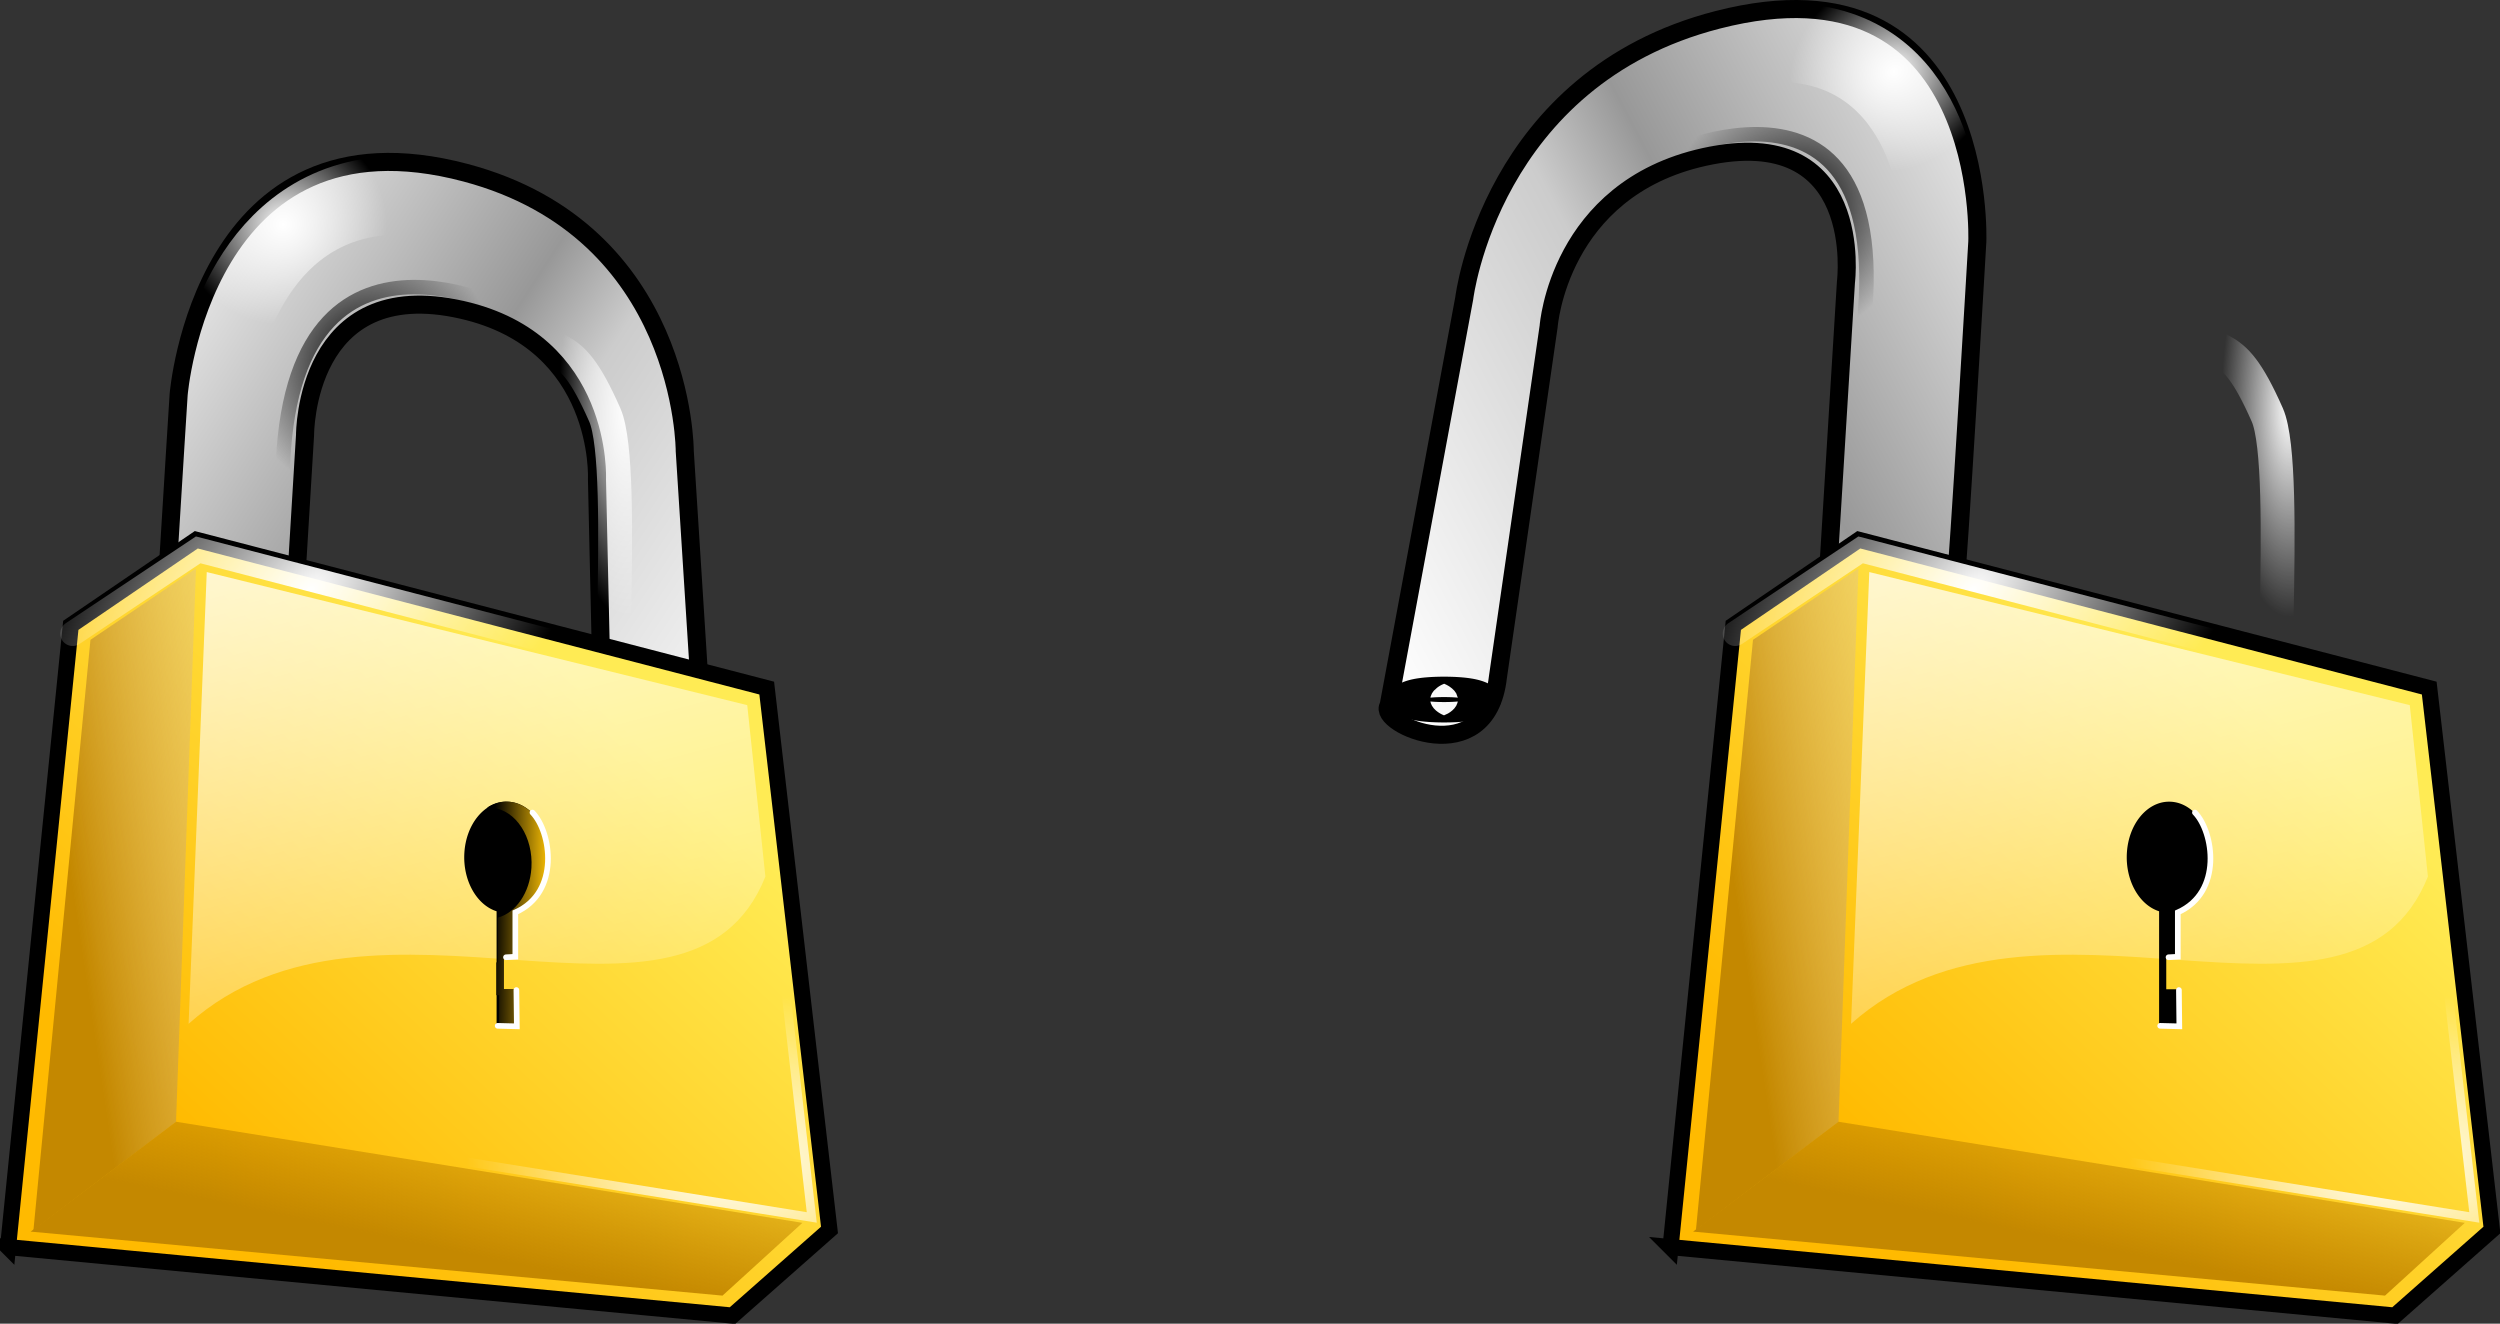
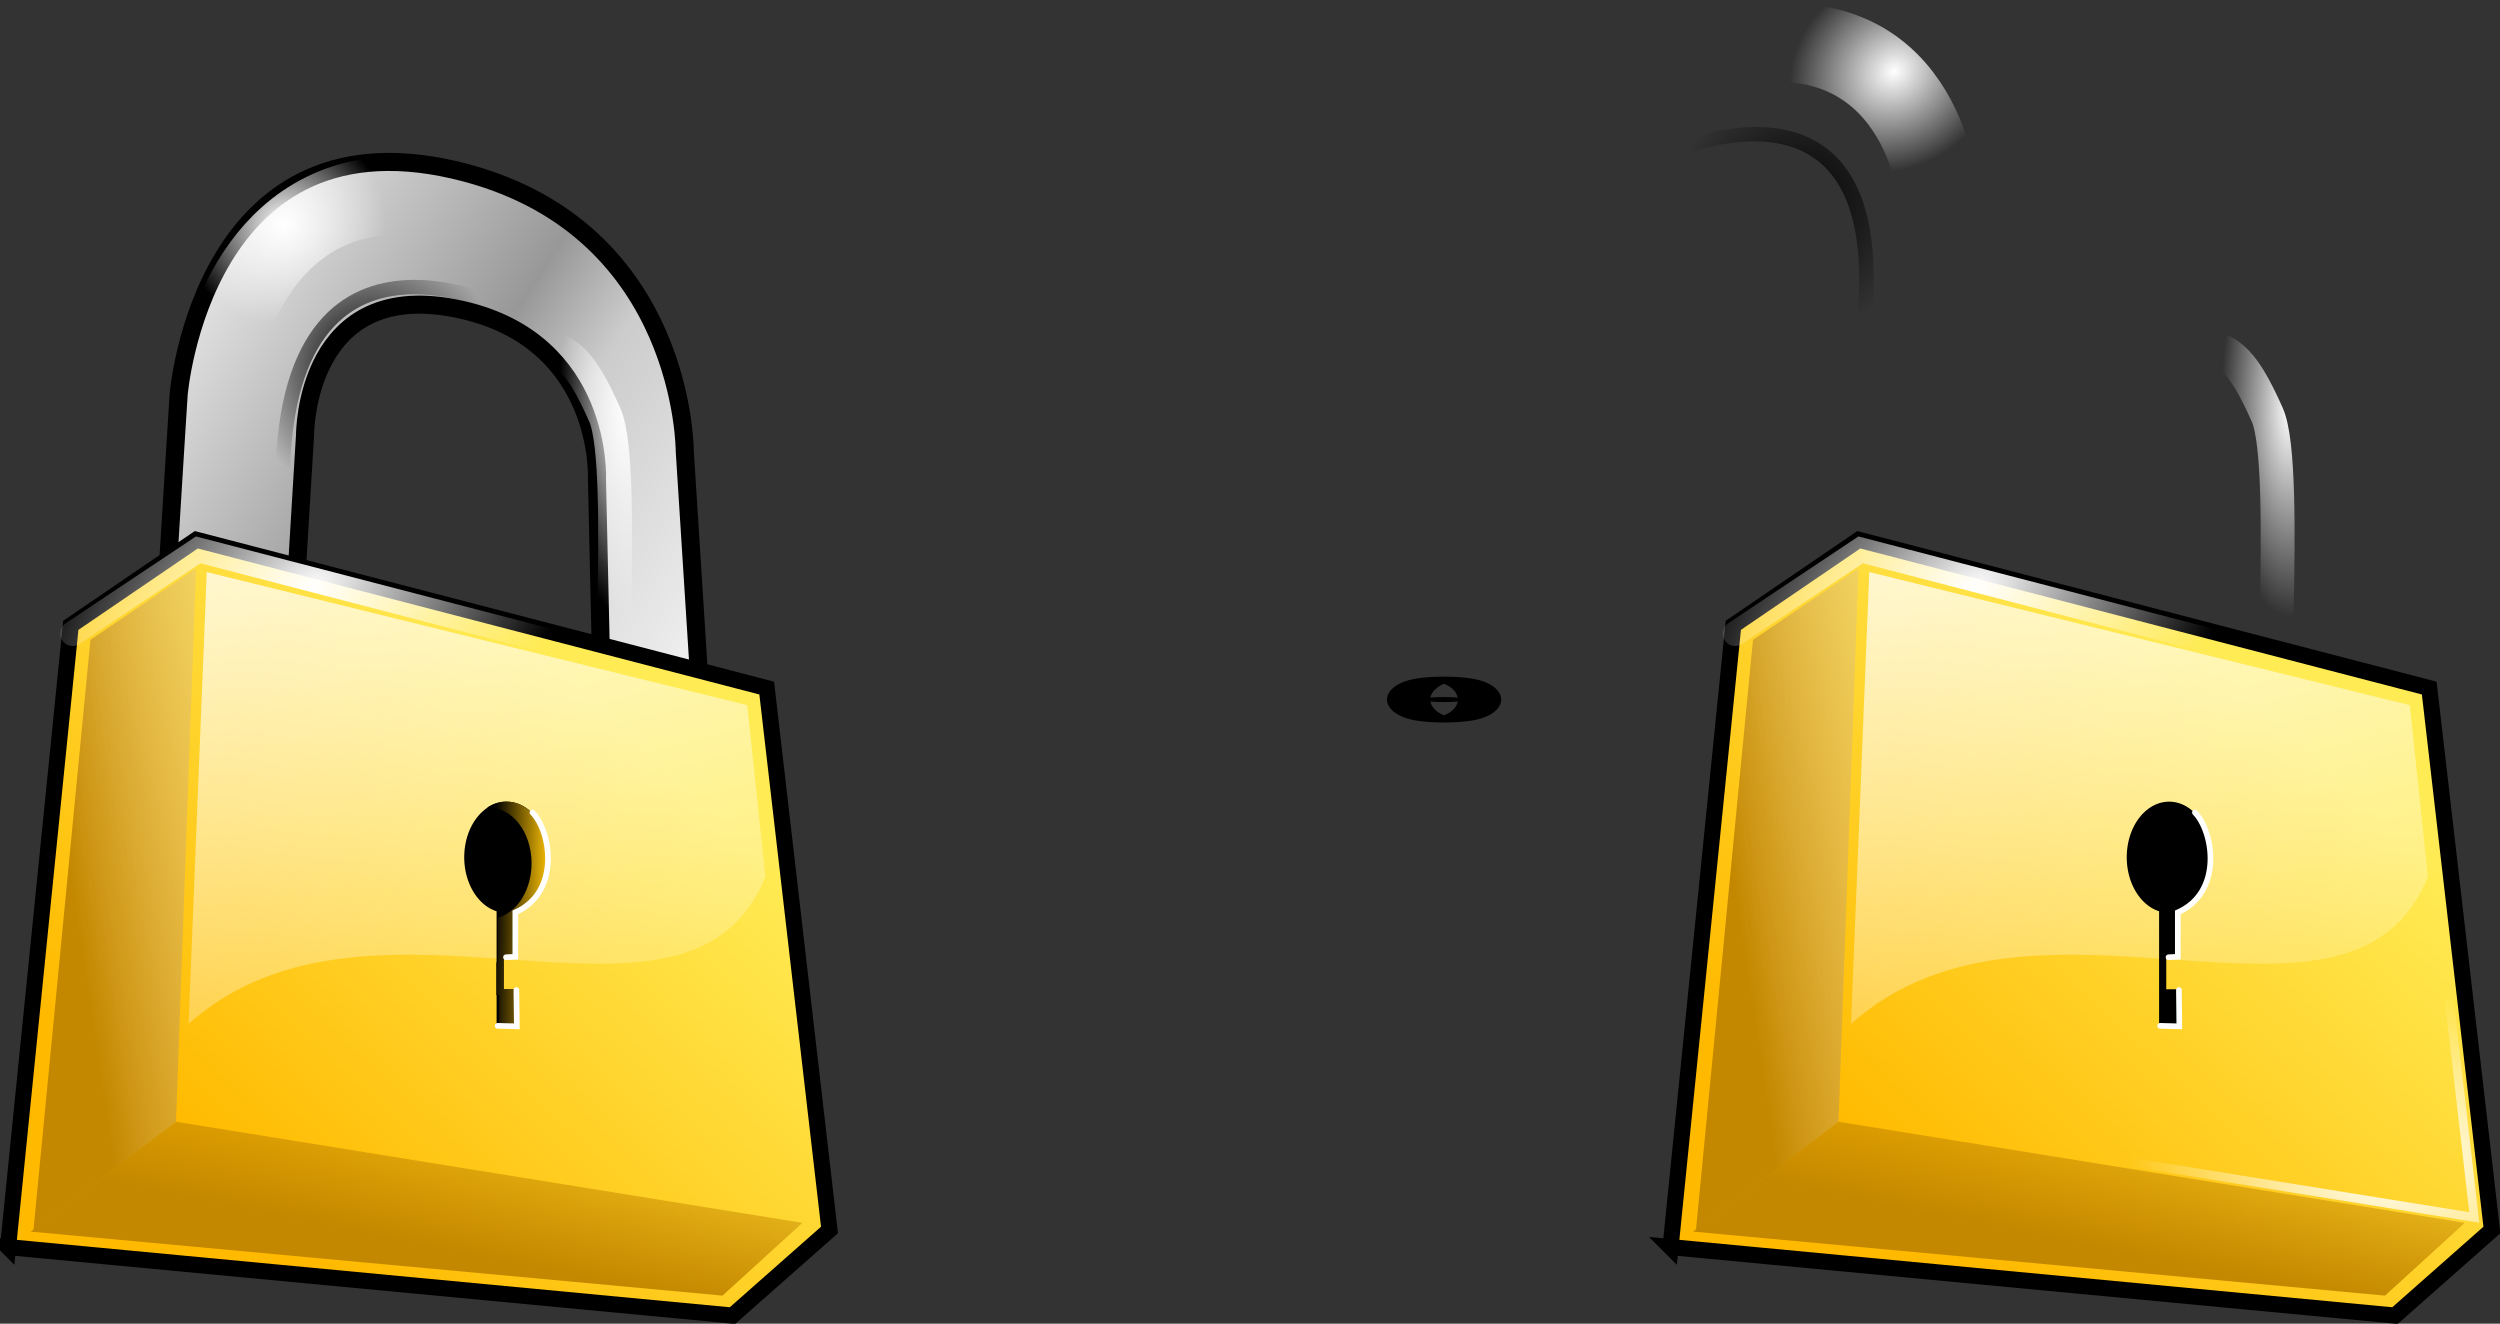
<svg xmlns="http://www.w3.org/2000/svg" xmlns:xlink="http://www.w3.org/1999/xlink" viewBox="0 0 245.29 129.87" version="1.0">
  <rect x="0" y="0" width="245.29" height="129.87" fill="#333333" stroke="none" />
  <defs>
    <linearGradient id="v" y2="406.87" xlink:href="#e" gradientUnits="userSpaceOnUse" x2="405.9" gradientTransform="translate(126.78 -57.253) scale(.277)" y1="562.44" x1="261.81" />
    <linearGradient id="b">
      <stop offset="0" stop-color="#fff" />
      <stop offset="1" stop-color="#fff" stop-opacity="0" />
    </linearGradient>
    <linearGradient id="f">
      <stop offset="0" />
      <stop offset="1" stop-opacity="0" />
    </linearGradient>
    <linearGradient id="g">
      <stop offset="0" stop-color="#6e6e6e" />
      <stop offset=".298" stop-color="#f2f2f2" />
      <stop offset=".596" stop-color="#989898" />
      <stop offset=".686" stop-color="#ccc" />
      <stop offset="1" stop-color="#fff" />
    </linearGradient>
    <linearGradient id="c">
      <stop offset="0" stop-color="#c48800" />
      <stop offset="1" stop-color="#c48800" stop-opacity="0" />
    </linearGradient>
    <linearGradient id="d">
      <stop offset="0" stop-color="#c48800" />
      <stop offset="1" stop-color="#fff" stop-opacity="0" />
    </linearGradient>
    <linearGradient id="e">
      <stop offset="0" stop-color="#ffba00" />
      <stop offset="1" stop-color="#ffeb54" />
    </linearGradient>
    <linearGradient id="q" y2="374.53" xlink:href="#a" gradientUnits="userSpaceOnUse" x2="956.93" y1="374.17" x1="937.21" />
    <linearGradient id="i" y2="406.87" xlink:href="#e" gradientUnits="userSpaceOnUse" x2="405.9" gradientTransform="translate(-36.333 -57.253) scale(.277)" y1="562.44" x1="261.81" />
    <linearGradient id="A" y2="594.5" xlink:href="#b" gradientUnits="userSpaceOnUse" x2="429.29" gradientTransform="translate(126.78 -57.253) scale(.277)" y1="284.86" x1="346.07" />
    <linearGradient id="j" y2="485.67" xlink:href="#d" gradientUnits="userSpaceOnUse" x2="356.58" gradientTransform="translate(-36.333 -57.253) scale(.277)" y1="502.84" x1="242.44" />
    <linearGradient id="k" y2="557.13" xlink:href="#c" gradientUnits="userSpaceOnUse" x2="401.54" gradientTransform="translate(-36.333 -57.253) scale(.277)" y1="623.8" x1="387.9" />
    <linearGradient id="x" y2="557.13" xlink:href="#c" gradientUnits="userSpaceOnUse" x2="401.54" gradientTransform="translate(126.78 -57.253) scale(.277)" y1="623.8" x1="387.9" />
    <linearGradient id="w" y2="485.67" xlink:href="#d" gradientUnits="userSpaceOnUse" x2="356.58" gradientTransform="translate(126.78 -57.253) scale(.277)" y1="502.84" x1="242.44" />
    <linearGradient id="a">
      <stop offset="0" />
      <stop offset="1" stop-color="#ffc405" />
    </linearGradient>
    <linearGradient id="p" y2="594.5" xlink:href="#b" gradientUnits="userSpaceOnUse" x2="429.29" gradientTransform="translate(-36.333 -57.253) scale(.277)" y1="284.86" x1="346.07" />
    <linearGradient id="s" y2="359.02" xlink:href="#g" gradientUnits="userSpaceOnUse" x2="543.09" gradientTransform="matrix(-.277 0 -.034 .277 305.28 -72.253)" y1="143.3" x1="211.05" />
    <linearGradient id="h" y2="359.02" xlink:href="#g" gradientUnits="userSpaceOnUse" x2="543.09" gradientTransform="translate(-36.333 -57.253) scale(.277)" y1="143.3" x1="211.05" />
    <radialGradient id="u" xlink:href="#b" gradientUnits="userSpaceOnUse" cy="255.61" cx="314.16" gradientTransform="matrix(.277 0 0 .268 89.346 -54.329)" r="36.715" />
    <radialGradient id="t" xlink:href="#f" gradientUnits="userSpaceOnUse" cy="307.56" cx="345.03" gradientTransform="matrix(.277 0 0 .286 88.926 -60.116)" r="45.568" />
    <radialGradient id="o" xlink:href="#b" gradientUnits="userSpaceOnUse" cy="610.74" cx="473.21" gradientTransform="matrix(.277 0 0 .181 -36.333 -4.321)" r="92.621" />
    <radialGradient id="n" xlink:href="#b" gradientUnits="userSpaceOnUse" cy="255.61" cx="314.16" gradientTransform="matrix(.277 0 0 .268 -35.913 -54.329)" r="36.715" />
    <radialGradient id="r" xlink:href="#b" gradientUnits="userSpaceOnUse" cy="340.54" cx="324.64" gradientTransform="matrix(.211 -.177 .107 .127 -51.242 64.344)" r="123.44" />
    <radialGradient id="l" xlink:href="#f" gradientUnits="userSpaceOnUse" cy="307.56" cx="345.03" gradientTransform="matrix(.277 0 0 .286 -36.333 -60.116)" r="45.568" />
    <radialGradient id="y" xlink:href="#b" gradientUnits="userSpaceOnUse" cy="331.91" cx="451.07" gradientTransform="matrix(.277 0 0 .842 123.02 -247.17)" r="24.186" />
    <radialGradient id="z" xlink:href="#b" gradientUnits="userSpaceOnUse" cy="610.74" cx="473.21" gradientTransform="matrix(.277 0 0 .181 126.78 -4.321)" r="92.621" />
    <radialGradient id="B" xlink:href="#b" gradientUnits="userSpaceOnUse" cy="340.54" cx="324.64" gradientTransform="matrix(.211 -.177 .107 .127 111.87 64.344)" r="123.44" />
    <radialGradient id="m" xlink:href="#b" gradientUnits="userSpaceOnUse" cy="331.91" cx="451.07" gradientTransform="matrix(.277 0 0 .842 -40.093 -247.17)" r="24.186" />
  </defs>
  <path d="M38.851 65.294c-.067-1.979 2-34.431 2-34.431S43.178 2.239 69.004 9.097c21.557 5.724 21.504 27.307 21.504 27.307l2.541 39.971-10.384-2.77-.77-34.431s.668-13.455-13.227-16.622c-15.473-3.525-15.415 12.269-15.415 12.269l-1.778 29.286-12.624 1.187z" fill-rule="evenodd" stroke="#000" stroke-width="1.773" fill="url(#h)" transform="translate(-23.323 7.851)" />
  <path d="M24.112 114.51l6.157-61.006 12.313-8.395L98.55 59.661l6.16 53.169-9.518 8.4-71.08-6.72z" fill-rule="evenodd" stroke="#000" stroke-width="1.579" fill="url(#i)" transform="translate(-23.323 7.851)" />
  <path d="M26.603 112.85l5.596-57.926 10.354-6.996-1.958 54.292-13.992 10.63z" fill-rule="evenodd" fill="url(#j)" transform="translate(-23.323 7.851)" />
  <path d="M26.325 112.99l14.272-10.78 61.453 9.92-7.837 7.14-67.888-6.28z" fill-rule="evenodd" fill="url(#k)" transform="translate(-23.323 7.851)" />
  <path d="M51.131 43.248C49.35 9.984 73.547 22.706 73.547 22.706" stroke="url(#l)" stroke-linecap="round" stroke-width="1.413" fill="none" transform="translate(-23.323 7.851)" />
  <path d="M83.581 52.729c.159-8.178.274-17.167-.919-19.871-3.911-8.861-4.662-4.399-9.965-10.306" stroke="url(#m)" stroke-linecap="round" stroke-width="3.324" fill="none" transform="translate(-23.323 7.851)" />
  <path d="M44.821 28.039s2.588-16.441 17.35-16.721" stroke="url(#n)" stroke-linecap="round" stroke-width="7.701" fill="none" transform="translate(-23.323 7.851)" />
-   <path d="M99.213 78.948l3.757 32.652-50.456-8.12" stroke="url(#o)" stroke-width=".859" fill="none" transform="translate(-23.323 7.851)" />
  <path d="M43.609 48.277l-1.781 44.324c18.205-16.226 49.074 4.353 56.593-14.445l-1.781-16.82-53.031-13.059z" fill-rule="evenodd" fill="url(#p)" transform="translate(-23.323 7.851)" />
  <path d="M49.624 78.658c-2.105.053-3.884 2.189-4.061 5.003-.17 2.715 1.205 5.128 3.16 5.749v11.288h1.956v-3.634h-1.254v-3.222h1.116v-4.388c1.762-.477 3.153-2.421 3.308-4.893.188-3-1.516-5.64-3.801-5.886a3.614 3.614 0 00-.424-.017z" />
  <path d="M941.62 332.25c-2.33.06-4.58.85-6.56 2.19.17-.01.34-.03.5-.03.51-.02 1.02 0 1.53.06 8.26.89 14.4 10.41 13.72 21.25-.56 8.92-5.58 15.94-11.93 17.66v15.84h-.5v11.62h1v10.97h6.06v-13.12h-4.53v-11.63h4.03v-15.84c6.36-1.72 11.38-8.74 11.94-17.66.68-10.83-5.47-20.35-13.72-21.25-.52-.05-1.03-.07-1.54-.06z" fill="url(#q)" transform="translate(-211.233 -13.388) scale(.277)" />
  <path d="M52.243 79.724c1.831 1.88 2.771 7.817-1.681 9.795v4.354l-.916.049M50.666 97.138l.044 3.561-1.88-.048" stroke="#fff" stroke-linecap="round" stroke-width=".554" fill="none" />
  <path d="M30.45 54.312L42.768 46.1l55.357 14.395" stroke="url(#r)" stroke-linecap="round" stroke-width="2.438" fill="none" transform="translate(-23.323 7.851)" />
  <g>
-     <path d="M215.12 50.294c.31-1.979 2.21-34.431 2.21-34.431s1.17-28.624-25.49-21.766c-22.26 5.724-24.85 27.307-24.85 27.307l-7.42 39.971c-1.25 1.786 9.65 6.694 10.72-2.77l4.98-34.431s.97-13.455 15.26-16.622c15.9-3.525 13.91 12.269 13.91 12.269l-1.8 29.286 12.48 1.187z" fill-rule="evenodd" stroke="#000" stroke-width="1.773" fill="url(#s)" transform="translate(-23.323 7.851)" />
    <g stroke-linecap="round" fill="none">
      <path d="M176.39 43.248c-1.78-33.264 22.42-20.542 22.42-20.542" stroke="url(#t)" stroke-width="1.413" transform="matrix(-1 0 -.122 1 363.937 -7.149)" />
      <path d="M170.08 28.039s2.59-16.441 17.35-16.721" stroke="url(#u)" stroke-width="7.701" transform="matrix(-1 0 -.122 1 363.937 -7.149)" />
    </g>
    <path d="M187.23 114.51l6.16-61.006 12.31-8.395 55.97 14.552 6.15 53.169-9.51 8.4-71.08-6.72z" fill-rule="evenodd" stroke="#000" stroke-width="1.579" fill="url(#v)" transform="translate(-23.323 7.851)" />
    <path d="M189.72 112.85l5.6-57.926 10.35-6.996-1.96 54.292-13.99 10.63z" fill-rule="evenodd" fill="url(#w)" transform="translate(-23.323 7.851)" />
    <path d="M189.44 112.99l14.27-10.78 61.45 9.92-7.83 7.14-67.89-6.28z" fill-rule="evenodd" fill="url(#x)" transform="translate(-23.323 7.851)" />
    <path d="M246.7 52.729c.16-8.178.27-17.167-.92-19.871-3.91-8.861-4.66-4.399-9.97-10.306" stroke="url(#y)" stroke-linecap="round" stroke-width="3.324" fill="none" transform="translate(-23.323 7.851)" />
    <path d="M262.33 78.948l3.76 32.652-50.46-8.12" stroke="url(#z)" stroke-width=".859" fill="none" transform="translate(-23.323 7.851)" />
    <path d="M206.73 48.277l-1.79 44.324c18.21-16.226 49.08 4.353 56.6-14.445l-1.78-16.82-53.03-13.059z" fill-rule="evenodd" fill="url(#A)" transform="translate(-23.323 7.851)" />
    <path d="M212.743 78.658c-2.105.053-3.884 2.189-4.061 5.003-.17 2.715 1.205 5.128 3.16 5.749v11.288h1.956v-3.634h-1.254v-3.222h1.116v-4.388c1.762-.477 3.153-2.421 3.308-4.893.188-3-1.516-5.64-3.801-5.886a3.614 3.614 0 00-.424-.017z" />
    <path d="M941.62 332.25c-2.33.06-4.58.85-6.56 2.19.17-.01.34-.03.5-.03.51-.02 1.02 0 1.53.06 8.26.89 14.4 10.41 13.72 21.25-.56 8.92-5.58 15.94-11.93 17.66v15.84h-.5v11.62h1v10.97h6.06v-13.12h-4.53v-11.63h4.03v-15.84c6.36-1.72 11.38-8.74 11.94-17.66.68-10.83-5.47-20.35-13.72-21.25-.52-.05-1.03-.07-1.54-.06z" fill="url(#q)" transform="translate(-48.114 -13.388) scale(.277)" />
    <path d="M215.357 79.724c1.83 1.88 2.77 7.817-1.68 9.795v4.354l-.91.049M213.787 97.138l.04 3.561-1.88-.048" stroke="#fff" stroke-linecap="round" stroke-width=".554" fill="none" />
    <path d="M193.57 54.312l12.31-8.212 55.36 14.395" stroke="url(#B)" stroke-linecap="round" stroke-width="2.438" fill="none" transform="translate(-23.323 7.851)" />
    <path d="M165.36 61.571a2.679.536 0 11-5.36 0 2.679.536 0 115.36 0z" transform="matrix(.791 0 0 .455 13.009 40.624)" stroke-linejoin="round" stroke="#000" stroke-linecap="round" stroke-width="8.8" />
  </g>
</svg>